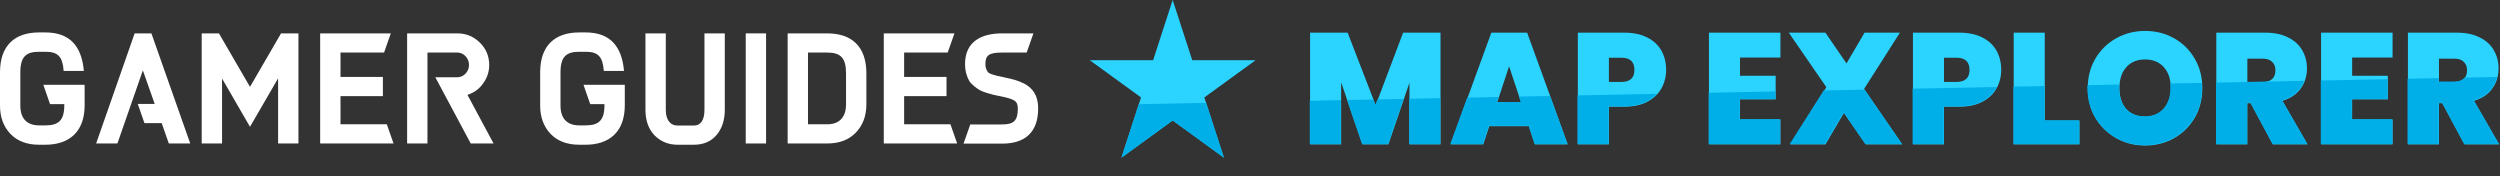
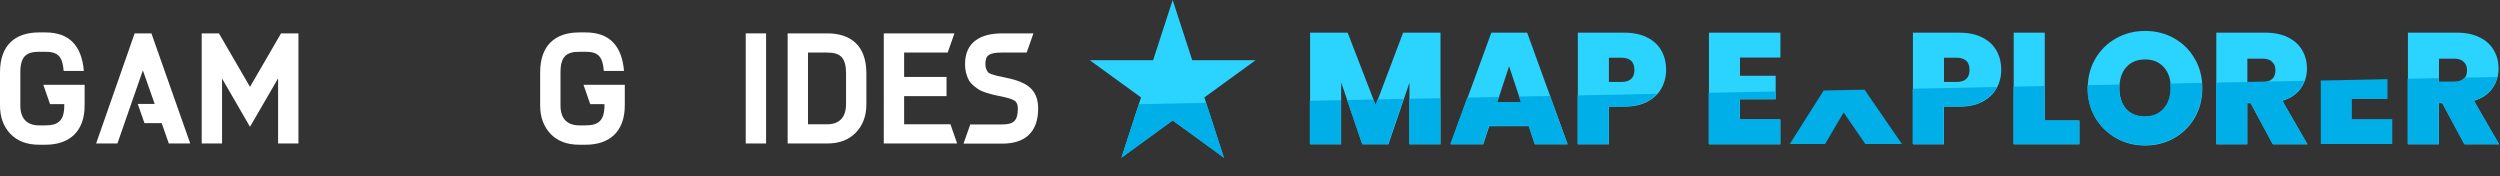
<svg xmlns="http://www.w3.org/2000/svg" fill="none" height="59" viewBox="0 0 836 59" width="836">
  <rect x="0" y="0" width="836" height="59" fill="#333333" stroke="none" />
  <path d="m195.846 10.845c7.84 0 12.098 4.312 12.824 12.886h-6.749c-.363-4.838-1.922-6.417-6.075-6.417h-2.129c-4.31 0-6.283 1.578-6.283 6.889v11.098c0 4.261 2.13 6.627 6.283 6.627h2.129c4.361 0 6.282-1.683 6.282-6.68v-.429h-4.763l-2.243-6.47h13.809v6.899c0 8.836-5.193 13.149-13.085 13.149h-2.129c-4.102 0-7.269-1.209-9.606-3.629-2.337-2.471-3.478-5.627-3.478-9.467v-11.098c0-9.047 4.984-13.359 13.084-13.359z" fill="#fff" />
  <path d="m295.539 11.161h23.625l-2.259 6.417h-14.564v8.152h14.175v6.417h-14.175v9.415h15.488l2.243 6.417h-24.533z" fill="#fff" />
-   <path d="m235.57 11.161h6.802v25.562c0 3.418-.934 6.258-2.752 8.415-1.817 2.156-4.361 3.26-7.58 3.26h-5.504c-3.012 0-5.557-1.052-7.633-3.103-2.024-2.104-3.063-4.945-3.063-8.573v-25.562h6.801v25.562c0 3.523 1.611 5.259 3.895 5.259h5.504c2.232 0 3.53-1.735 3.53-5.259z" fill="#fff" />
  <path d="m249.375 11.161h6.801v36.817h-6.801z" fill="#fff" />
  <path d="m282.914 24.52c0-5.207-1.869-6.942-6.283-6.942h-6.439v23.984h6.439c4.101 0 6.283-2.42 6.283-6.68zm-19.523-13.359h13.24c8.1 0 13.085 4.312 13.085 13.359v10.362c0 3.893-1.194 7.048-3.531 9.467s-5.504 3.629-9.554 3.629h-13.24z" fill="#fff" />
  <path d="m345.576 11.16-2.259 6.417h-8.249c-4.309 0-5.555.893-5.555 3.839 0 1.263.415 2.103.83 2.683.208.263.623.473 1.299.736 1.298.42 1.921.579 4.257 1.052 2.752.579 4.466.999 6.543 2.051 2.855 1.474 4.724 3.945 4.724 8.311 0 7.942-4.362 11.782-12.045 11.782h-12.918l2.259-6.417h10.659c3.946 0 5.244-1.315 5.244-5.365 0-1.262-.364-2.104-1.091-2.576-.675-.474-2.232-1-4.673-1.474l-2.285-.473c-1.09-.263-3.375-.894-4.568-1.526-1.092-.631-2.804-1.84-3.635-3.155-.78-1.315-1.403-3.314-1.403-5.628 0-7.521 5.453-10.255 12.358-10.255z" fill="#fff" />
  <path d="m15.214 10.845c7.84 0 12.098 4.312 12.825 12.886h-6.75c-.363-4.838-1.922-6.417-6.075-6.417h-2.129c-4.31 0-6.283 1.578-6.283 6.889v11.098c0 4.261 2.13 6.627 6.283 6.627h2.129c4.361 0 6.282-1.683 6.282-6.68v-.429h-4.763l-2.243-6.47h13.809v6.899c0 8.836-5.193 13.149-13.085 13.149h-2.129c-4.101 0-7.27-1.209-9.606-3.629-2.336-2.471-3.478-5.627-3.478-9.467v-11.098c0-9.047 4.985-13.359 13.085-13.359z" fill="#fff" />
  <path d="m93.982 11.161h5.815v36.817h-6.801v-21.776l-9.397 16.2-9.346-16.147v21.723h-6.803v-36.817h5.763l10.385 17.883z" fill="#fff" />
-   <path d="m107.062 11.161h23.625l-2.258 6.417h-14.565v8.152h14.176v6.417h-14.176v9.415h15.489l2.242 6.417h-24.533z" fill="#fff" />
  <path d="m50.632 11.161h-5.608l-12.876 36.817h7.113l8.463-24.3h.105l3.902 11.074h-5.668l2.243 6.417h5.763l2.38 6.809h7.165z" fill="#fff" />
-   <path d="m156.321 31.726.104-.052c2.128-.684 3.842-1.946 5.14-3.788 1.35-1.84 2.025-3.891 2.025-6.154 0-2.946-1.038-5.417-3.115-7.468-2.078-2.051-4.569-3.103-7.529-3.103h-16.805v36.817h6.801v-30.401h10.004c2.077 0 3.894 1.84 3.894 4.154 0 2.262-1.817 4.102-3.894 4.102h-7.378l3.431 6.417 8.411 15.727h7.633z" fill="#fff" />
  <g fill="#2ad4ff">
    <path d="m824.129 48.289-7.42-13.78h-1.113v13.78h-10.388v-37.365h16.377c3.004 0 5.548.53 7.632 1.59 2.085 1.025 3.657 2.456 4.717 4.293 1.06 1.802 1.59 3.834 1.59 6.095 0 2.544-.706 4.788-2.12 6.731-1.378 1.908-3.409 3.268-6.095 4.081l8.427 14.575zm-8.533-20.882h5.141c1.414 0 2.474-.336 3.18-1.007.707-.671 1.06-1.643 1.06-2.915 0-1.201-.371-2.138-1.113-2.809-.706-.707-1.749-1.06-3.127-1.06h-5.141z" />
-     <path d="m786.56 19.245v6.095h11.925v7.897h-11.925v6.731h13.515v8.321h-23.903v-37.365h23.903v8.321z" />
    <path d="m760.053 48.289-7.42-13.78h-1.113v13.78h-10.388v-37.365h16.377c3.003 0 5.547.53 7.632 1.59 2.085 1.025 3.657 2.456 4.717 4.293 1.06 1.802 1.59 3.834 1.59 6.095 0 2.544-.707 4.788-2.12 6.731-1.378 1.908-3.41 3.268-6.095 4.081l8.427 14.575zm-8.533-20.882h5.141c1.413 0 2.473-.336 3.18-1.007.707-.671 1.06-1.643 1.06-2.915 0-1.201-.371-2.138-1.113-2.809-.707-.707-1.749-1.06-3.127-1.06h-5.141z" />
    <path d="m717.329 48.66c-3.498 0-6.713-.813-9.646-2.438-2.932-1.661-5.264-3.94-6.996-6.837-1.696-2.933-2.544-6.236-2.544-9.911 0-3.675.848-6.961 2.544-9.858 1.732-2.933 4.064-5.212 6.996-6.837 2.933-1.625 6.148-2.438 9.646-2.438 3.534 0 6.749.813 9.646 2.438 2.933 1.625 5.247 3.904 6.943 6.837 1.696 2.897 2.544 6.183 2.544 9.858 0 3.675-.848 6.978-2.544 9.911-1.696 2.897-4.01 5.176-6.943 6.837-2.932 1.625-6.148 2.438-9.646 2.438zm0-9.646c2.65 0 4.735-.866 6.254-2.597 1.555-1.731 2.332-4.046 2.332-6.943 0-2.968-.777-5.3-2.332-6.996-1.519-1.731-3.604-2.597-6.254-2.597-2.685 0-4.787.866-6.307 2.597-1.519 1.696-2.279 4.028-2.279 6.996 0 2.933.76 5.265 2.279 6.996 1.52 1.696 3.622 2.544 6.307 2.544z" />
    <path d="m683.769 40.339h11.607v7.95h-21.995v-37.365h10.388z" />
    <path d="m669.208 23.379c0 2.261-.53 4.328-1.59 6.201-1.025 1.837-2.597 3.321-4.717 4.452-2.085 1.095-4.647 1.643-7.685 1.643h-5.141v12.614h-10.388v-37.365h15.529c3.003 0 5.547.53 7.632 1.59 2.12 1.06 3.71 2.526 4.77 4.399 1.06 1.873 1.59 4.028 1.59 6.466zm-14.999 4.028c2.932 0 4.399-1.343 4.399-4.028 0-2.721-1.467-4.081-4.399-4.081h-4.134v8.109z" />
-     <path d="m623.879 48.289-7.261-10.547-6.201 10.547h-11.819l12.137-19.133-12.561-18.232h12.243l7.049 10.282 6.042-10.282h11.819l-11.978 18.815 12.773 18.55z" />
    <path d="m581.858 19.245v6.095h11.925v7.897h-11.925v6.731h13.515v8.321h-23.903v-37.365h23.903v8.321z" />
    <path d="m557.152 23.379c0 2.261-.53 4.328-1.59 6.201-1.025 1.837-2.597 3.321-4.717 4.452-2.085 1.095-4.646 1.643-7.685 1.643h-5.141v12.614h-10.388v-37.365h15.529c3.003 0 5.547.53 7.632 1.59 2.12 1.06 3.71 2.526 4.77 4.399 1.06 1.873 1.59 4.028 1.59 6.466zm-14.999 4.028c2.933 0 4.399-1.343 4.399-4.028 0-2.721-1.466-4.081-4.399-4.081h-4.134v8.109z" />
    <path d="m511.26 42.194h-13.25l-2.014 6.095h-10.918l13.621-37.365h11.978l13.568 37.365h-10.971zm-2.597-7.95-4.028-12.084-3.975 12.084z" />
    <path d="m481.709 10.924v37.365h-10.388v-20.617l-7.049 20.617h-8.692l-7.102-20.776v20.776h-10.388v-37.365h12.561l9.381 24.274 9.169-24.274z" />
    <path d="m392.144 0 6.544 20.138h21.174l-17.13 12.446 6.543 20.138-17.131-12.446-17.13 12.446 6.543-20.138-17.131-12.446h21.175z" />
  </g>
  <path clip-rule="evenodd" d="m380.82 34.852-5.806 17.872 17.13-12.446 17.131 12.446-5.953-18.323zm57.166-1.146v14.453h10.388v-14.661zm12.464-.25 5.026 14.703h8.692l5.156-15.081-8.71.175-.686 1.816-.691-1.788zm31.155-.625-10.388.208v15.119h10.388zm342.49-6.868 10.97-.22c-.341 1.358-.93 2.611-1.765 3.759-1.378 1.908-3.409 3.268-6.095 4.081l8.427 14.575h-11.607l-7.42-13.78h-1.113v13.78h-10.388v-21.814l10.388-.208v1.141h5.141c1.414 0 2.474-.336 3.18-1.007.101-.096.195-.198.282-.306zm-48.027.963 22.313-.447v6.628h-11.925v6.731h13.515v8.321h-23.903zm-35.04.703 29.549-.593c-.339.87-.79 1.692-1.353 2.466-1.378 1.908-3.41 3.268-6.095 4.081l8.427 14.575h-11.607l-7.42-13.78h-1.113v13.78h-10.388zm-42.973.862c-.01.282-.016.566-.016.853 0 3.675.848 6.978 2.544 9.911 1.732 2.897 4.064 5.176 6.996 6.837 2.933 1.625 6.148 2.438 9.646 2.438s6.714-.813 9.646-2.438c2.933-1.661 5.247-3.94 6.943-6.837 1.696-2.933 2.544-6.236 2.544-9.911 0-.549-.019-1.089-.056-1.62l-10.553.212c.041.452.062.922.062 1.408 0 2.897-.777 5.212-2.332 6.943-1.519 1.731-3.604 2.597-6.254 2.597-2.685 0-4.787-.848-6.307-2.544-1.519-1.731-2.279-4.063-2.279-6.996 0-.365.012-.72.035-1.066zm-24.778.497 10.388-.208v11.429h11.607v7.95h-21.995zm-33.694.676 28.122-.564c-.062.117-.126.234-.191.35-1.025 1.837-2.597 3.321-4.717 4.452-2.085 1.095-4.647 1.643-7.685 1.643h-5.141v12.614h-10.388zm-29.735.596 13.657-.274 12.513 18.173h-12.243l-7.261-10.547-6.201 10.547h-11.819zm-38.482.772 22.313-.447v2.523h-11.925v6.731h13.515v8.321h-23.903zm-43.839.879 26.538-.532c-.896.978-2.004 1.819-3.324 2.524-2.085 1.095-4.646 1.643-7.685 1.643h-5.141v12.614h-10.388zm-36.899.74-5.654 15.509h10.918l2.014-6.095h13.25l2.014 6.095h10.971l-5.833-16.064-10.352.207.603 1.811h-8.003l.551-1.674z" fill="#00aee8" fill-rule="evenodd" />
</svg>